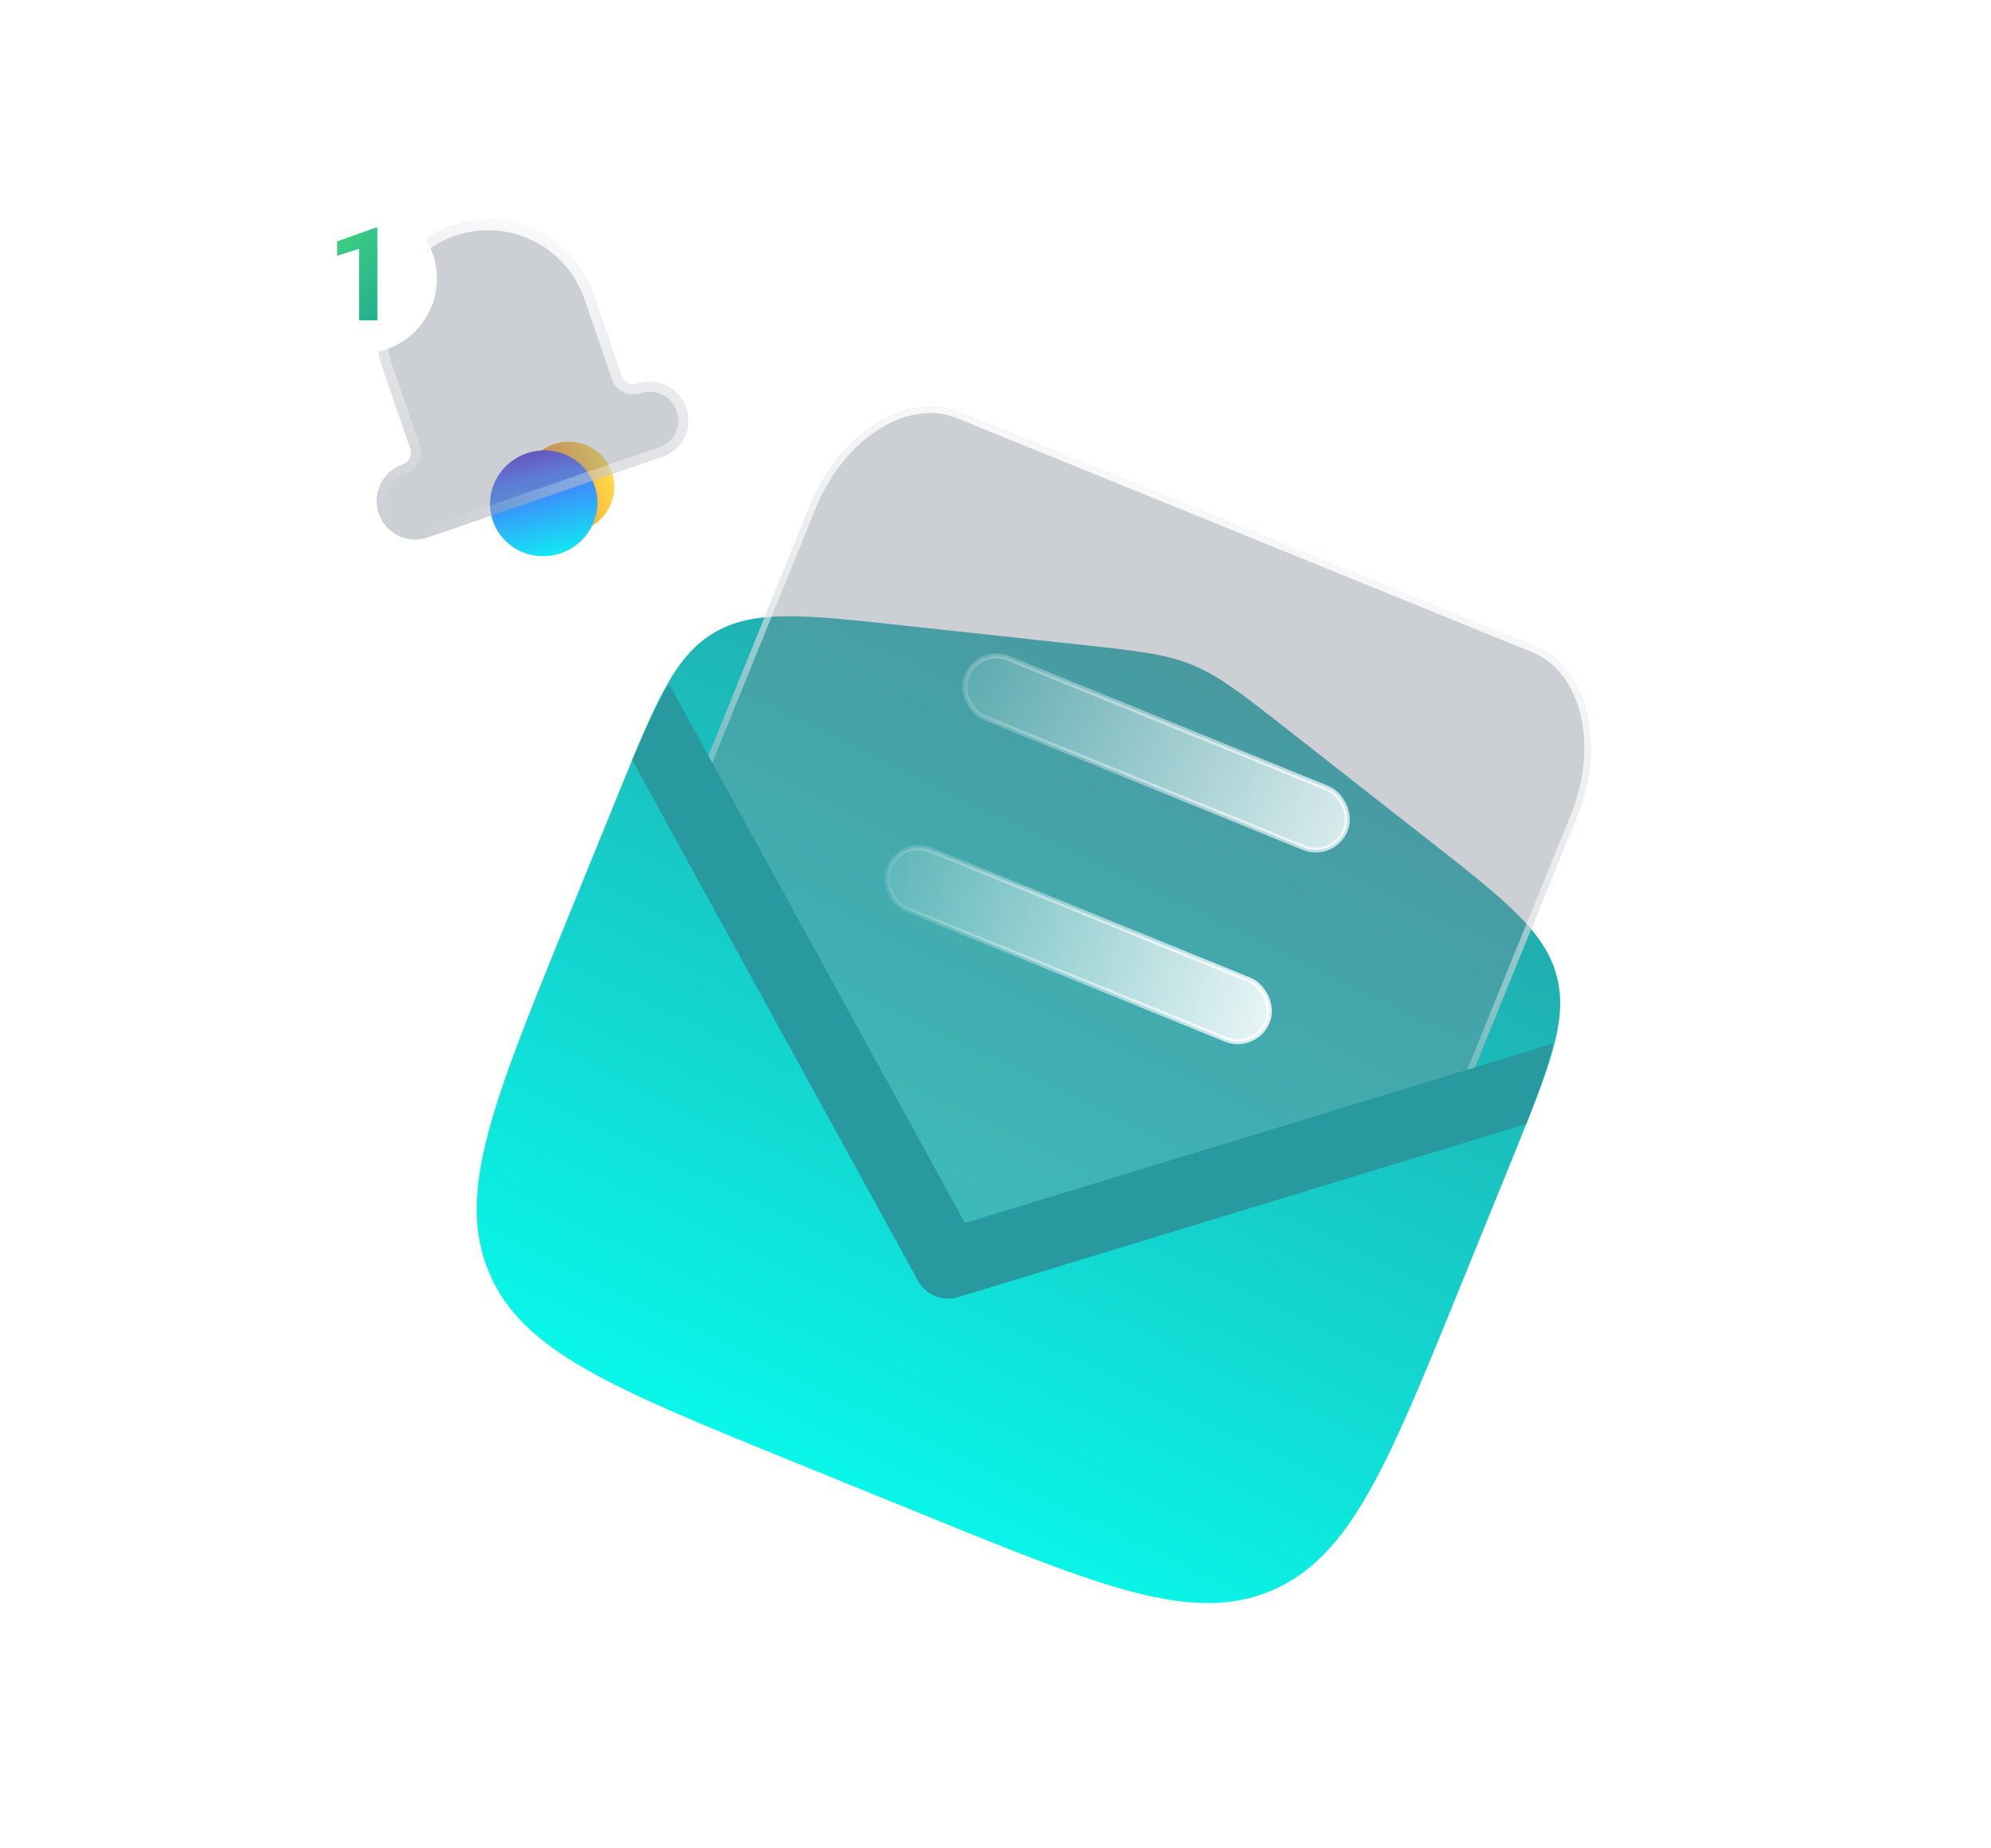
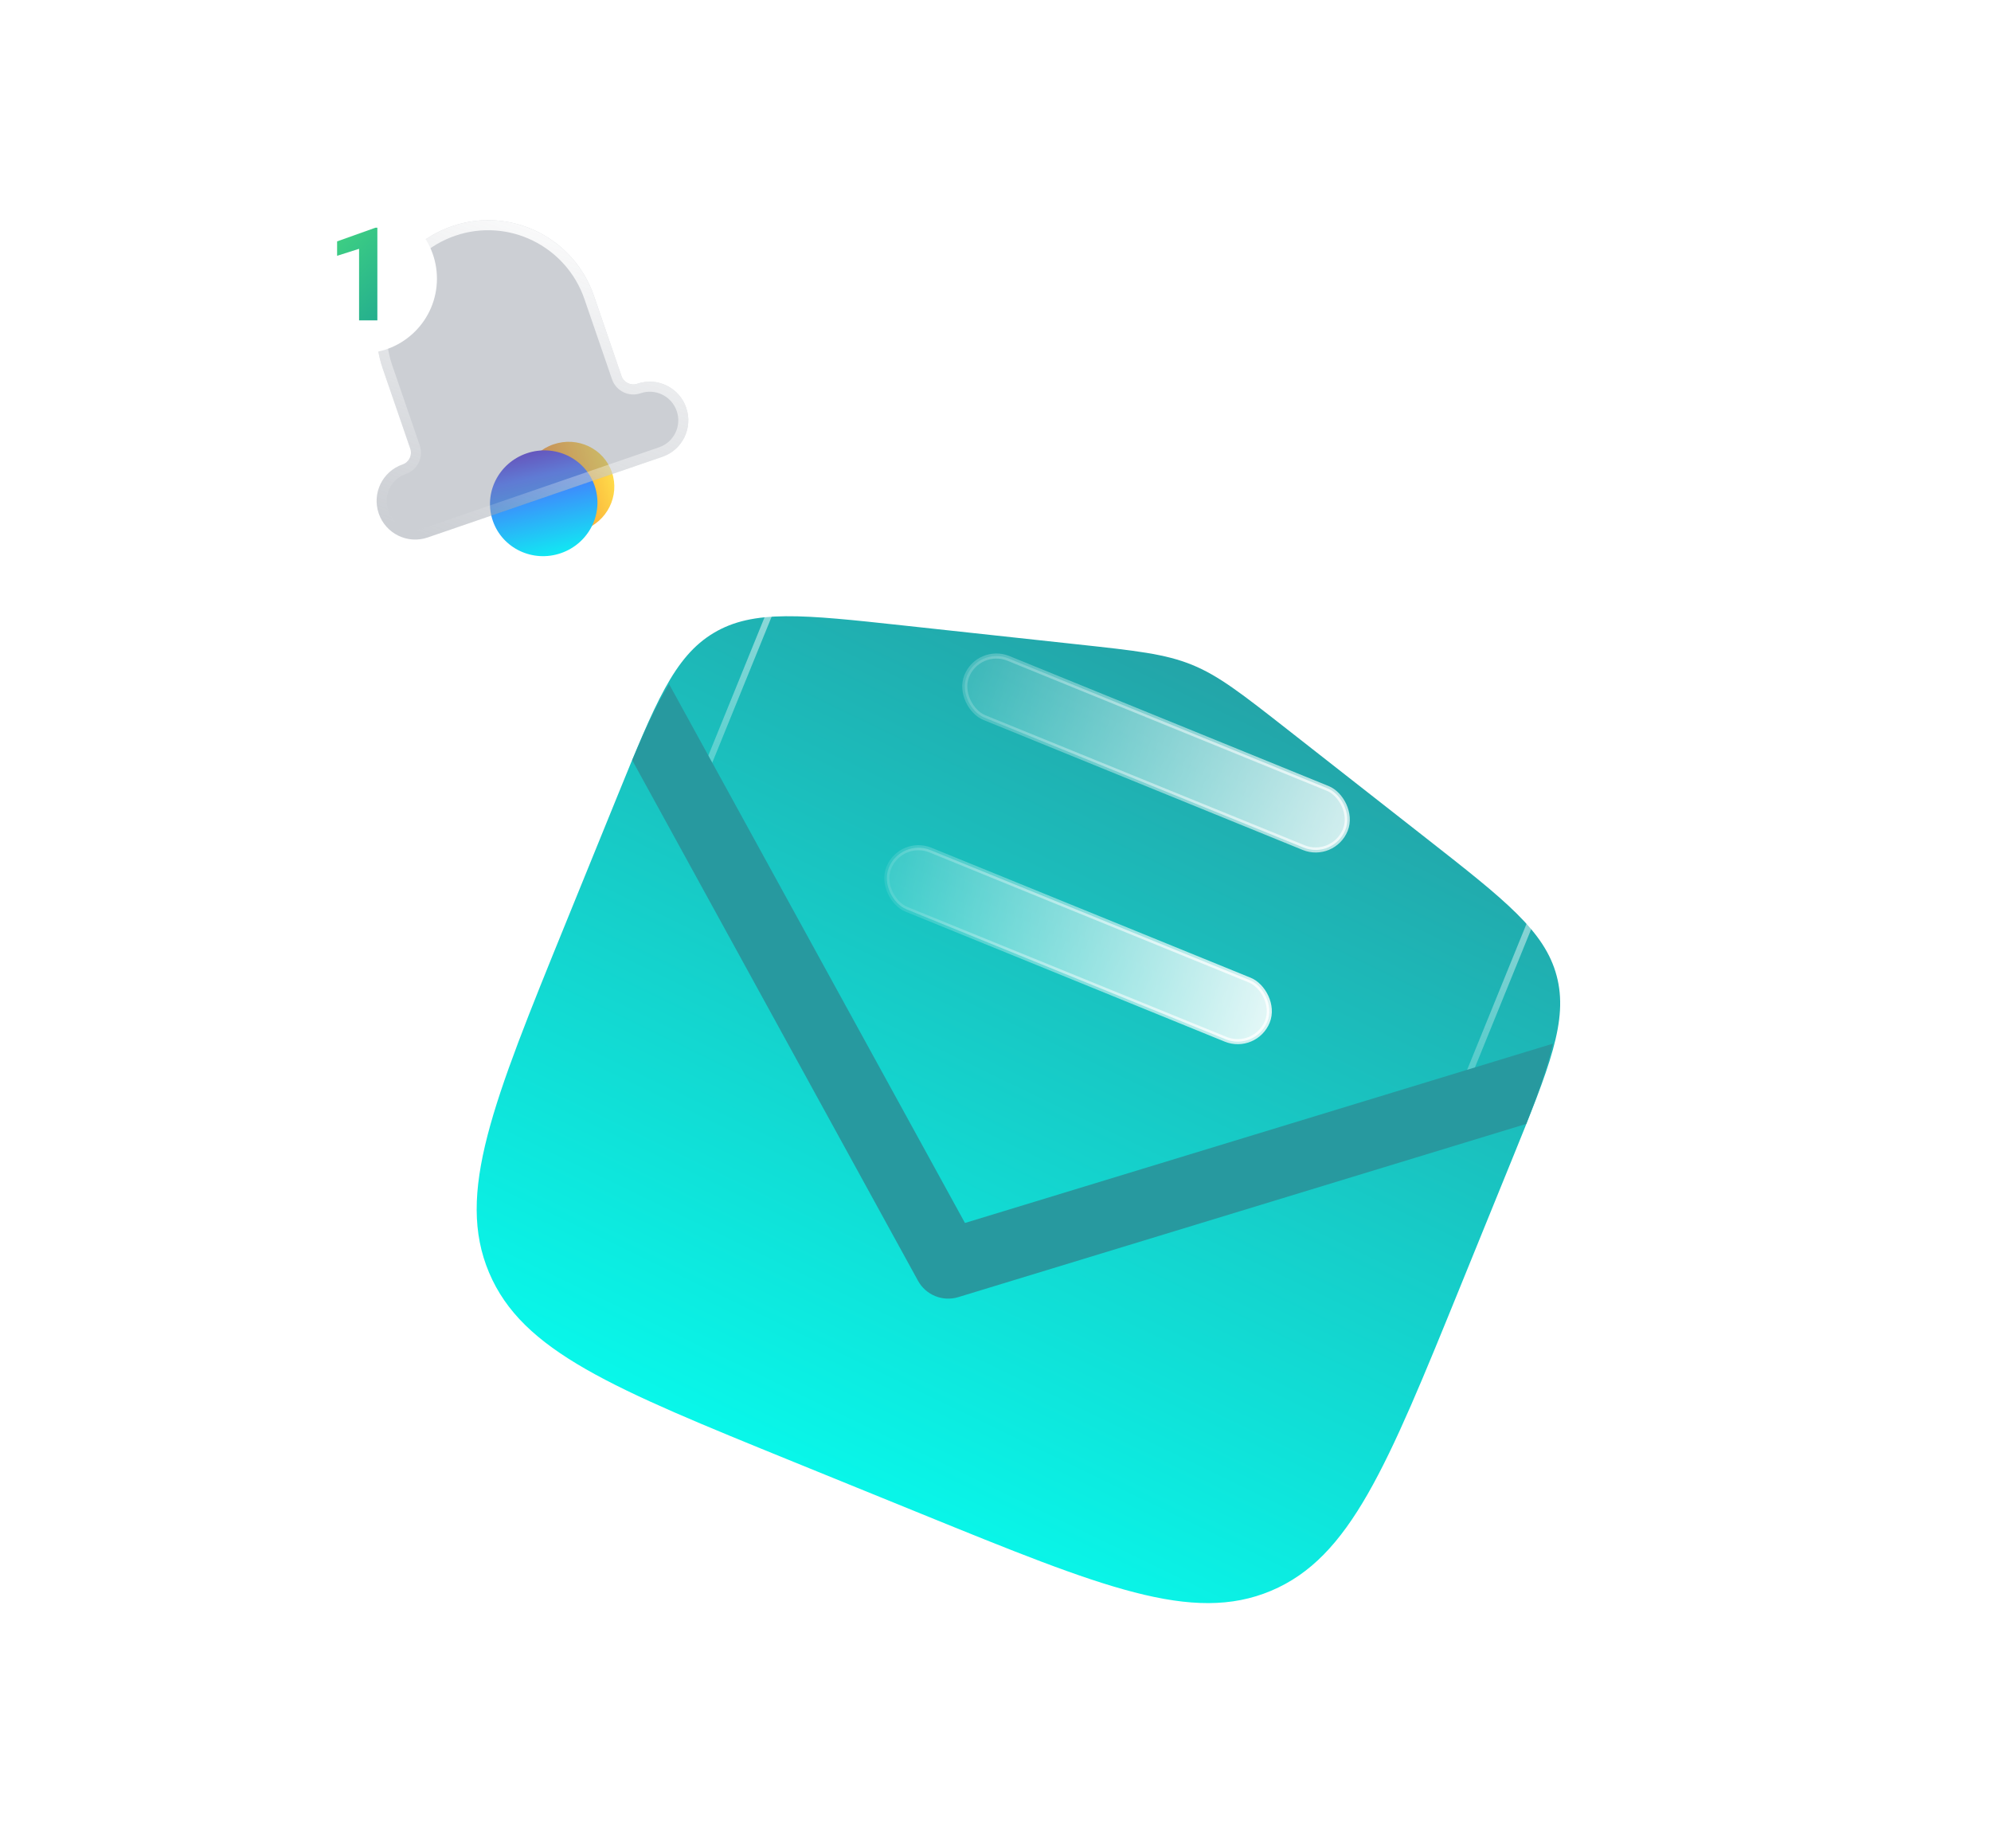
<svg xmlns="http://www.w3.org/2000/svg" width="264" height="245" viewBox="0 0 264 245" fill="none">
  <g clip-path="url(#clip0_6421_8502)">
    <g filter="url(#filter0_b_6421_8502)">
      <path d="M200.475 153.735C205.479 141.433 207.981 135.282 206.406 129.363C204.832 123.445 199.605 119.349 189.152 111.158L170.805 96.784C164.675 91.981 161.61 89.58 158.051 88.132C154.492 86.684 150.621 86.264 142.879 85.425L119.708 82.912C106.505 81.481 99.903 80.765 94.644 83.905C89.386 87.044 86.884 93.195 81.88 105.497L75.048 122.293C65.303 146.253 60.43 158.233 64.846 168.704C69.262 179.175 81.242 184.048 105.201 193.793L122.144 200.684C146.103 210.43 158.083 215.303 168.554 210.887C179.025 206.471 183.898 194.491 193.643 170.531L200.475 153.735Z" fill="url(#paint0_linear_6421_8502)" />
    </g>
    <g filter="url(#filter1_b_6421_8502)">
-       <path fill-rule="evenodd" clip-rule="evenodd" d="M203.475 85.678C210.493 88.532 212.989 98.697 209.05 108.381L193.441 146.755C160.877 155.511 140.335 168.484 127.454 163.354C114.301 158.116 108.98 134.382 91.788 105.408L107.397 67.034C111.336 57.35 120.218 51.814 127.236 54.668L203.475 85.678Z" fill="#808895" fill-opacity="0.4" />
      <path d="M208.66 108.222C210.6 103.454 210.948 98.582 209.963 94.569C208.977 90.555 206.67 87.431 203.317 86.068L127.077 55.058C123.724 53.694 119.892 54.32 116.384 56.506C112.877 58.692 109.726 62.424 107.787 67.193L92.257 105.373C98.405 115.757 103.039 125.476 107.051 133.888C108.615 137.168 110.084 140.249 111.511 143.093C114.071 148.193 116.492 152.527 119.084 155.909C121.674 159.288 124.417 161.692 127.61 162.964C130.736 164.209 134.353 164.366 138.558 163.74C142.764 163.115 147.528 161.711 152.931 159.864C155.963 158.828 159.194 157.653 162.635 156.401C171.388 153.219 181.497 149.542 193.13 146.403L208.66 108.222Z" stroke="url(#paint1_linear_6421_8502)" stroke-width="0.841" />
    </g>
    <rect x="0.185" y="0.438" width="8.472" height="54.197" rx="4.236" transform="matrix(-0.377 0.926 0.926 0.377 129.454 85.351)" fill="url(#paint2_linear_6421_8502)" fill-opacity="0.9" stroke="url(#paint3_linear_6421_8502)" stroke-width="0.673" />
    <rect x="0.185" y="0.438" width="8.472" height="54.197" rx="4.236" transform="matrix(-0.377 0.926 0.926 0.377 119.117 110.764)" fill="url(#paint4_linear_6421_8502)" fill-opacity="0.9" stroke="url(#paint5_linear_6421_8502)" stroke-width="0.673" />
    <path fill-rule="evenodd" clip-rule="evenodd" d="M88.719 90.688C87.114 93.27 85.593 96.572 83.826 100.777L121.723 169.79C122.765 171.688 124.994 172.594 127.065 171.963L202.375 148.996C204.044 144.752 205.26 141.326 205.913 138.356L127.951 162.132L88.719 90.688Z" fill="url(#paint6_linear_6421_8502)" />
  </g>
  <g filter="url(#filter2_f_6421_8502)">
    <path d="M77.288 70.284C74.083 71.385 70.609 69.732 69.53 66.591C68.45 63.451 70.173 60.011 73.378 58.91C76.583 57.808 80.056 59.461 81.136 62.602C82.216 65.743 80.493 69.182 77.288 70.284Z" fill="url(#paint7_linear_6421_8502)" />
  </g>
  <path d="M74.37 73.335C70.641 74.617 66.601 72.694 65.345 69.04C64.089 65.386 66.093 61.386 69.821 60.104C73.549 58.822 77.59 60.745 78.846 64.399C80.102 68.053 78.098 72.053 74.37 73.335Z" fill="url(#paint8_linear_6421_8502)" />
  <g filter="url(#filter3_b_6421_8502)">
    <path d="M54.398 59.478L50.748 48.86C48.08 41.1 52.189 32.651 59.923 29.993C67.658 27.334 76.092 31.471 78.76 39.231L82.41 49.849C82.706 50.71 83.644 51.17 84.503 50.875C87.167 49.959 90.072 51.384 90.991 54.057C91.91 56.73 90.495 59.64 87.831 60.556L56.706 71.255C54.042 72.171 51.137 70.746 50.218 68.073C49.299 65.4 50.714 62.49 53.378 61.574C54.237 61.279 54.694 60.34 54.398 59.478Z" fill="#808895" fill-opacity="0.4" />
    <path d="M51.378 48.644L55.028 59.261C55.443 60.469 54.804 61.789 53.595 62.205C51.281 63 50.048 65.529 50.848 67.856C51.648 70.183 54.175 71.42 56.489 70.625L87.614 59.925C89.928 59.13 91.161 56.601 90.361 54.274C89.561 51.947 87.034 50.71 84.72 51.505C83.51 51.921 82.195 51.273 81.78 50.065L78.13 39.447C75.581 32.033 67.524 28.084 60.14 30.623C52.755 33.161 48.83 41.229 51.378 48.644Z" stroke="url(#paint9_linear_6421_8502)" stroke-width="1.333" />
  </g>
  <path d="M48.049 46.831C42.588 46.831 38.161 42.404 38.161 36.944C38.161 31.483 42.588 27.056 48.049 27.056C53.51 27.056 57.937 31.483 57.937 36.944C57.937 42.404 53.51 46.831 48.049 46.831Z" fill="white" />
  <path d="M50.037 30.19V42.474H47.612V32.985L44.699 33.911V32L49.776 30.19H50.037Z" fill="url(#paint10_linear_6421_8502)" />
  <defs>
    <filter id="filter0_b_6421_8502" x="44.917" y="63.403" width="180.248" height="167.413" filterUnits="userSpaceOnUse" color-interpolation-filters="sRGB">
      <feFlood flood-opacity="0" result="BackgroundImageFix" />
      <feGaussianBlur in="BackgroundImageFix" stdDeviation="9.145" />
      <feComposite in2="SourceAlpha" operator="in" result="effect1_backgroundBlur_6421_8502" />
      <feBlend mode="normal" in="SourceGraphic" in2="effect1_backgroundBlur_6421_8502" result="shape" />
    </filter>
    <filter id="filter1_b_6421_8502" x="73.499" y="35.627" width="155.709" height="147.181" filterUnits="userSpaceOnUse" color-interpolation-filters="sRGB">
      <feFlood flood-opacity="0" result="BackgroundImageFix" />
      <feGaussianBlur in="BackgroundImageFix" stdDeviation="9.145" />
      <feComposite in2="SourceAlpha" operator="in" result="effect1_backgroundBlur_6421_8502" />
      <feBlend mode="normal" in="SourceGraphic" in2="effect1_backgroundBlur_6421_8502" result="shape" />
    </filter>
    <filter id="filter2_f_6421_8502" x="18.788" y="8.149" width="113.09" height="112.896" filterUnits="userSpaceOnUse" color-interpolation-filters="sRGB">
      <feFlood flood-opacity="0" result="BackgroundImageFix" />
      <feBlend mode="normal" in="SourceGraphic" in2="BackgroundImageFix" result="shape" />
      <feGaussianBlur stdDeviation="25.21" result="effect1_foregroundBlur_6421_8502" />
    </filter>
    <filter id="filter3_b_6421_8502" x="37.938" y="17.19" width="65.331" height="66.34" filterUnits="userSpaceOnUse" color-interpolation-filters="sRGB">
      <feFlood flood-opacity="0" result="BackgroundImageFix" />
      <feGaussianBlur in="BackgroundImageFix" stdDeviation="5.998" />
      <feComposite in2="SourceAlpha" operator="in" result="effect1_backgroundBlur_6421_8502" />
      <feBlend mode="normal" in="SourceGraphic" in2="effect1_backgroundBlur_6421_8502" result="shape" />
    </filter>
    <linearGradient id="paint0_linear_6421_8502" x1="204.308" y1="265.227" x2="272.353" y2="124.429" gradientUnits="userSpaceOnUse">
      <stop offset="0.055" stop-color="#06FFF0" />
      <stop offset="1" stop-color="#27999F" />
    </linearGradient>
    <linearGradient id="paint1_linear_6421_8502" x1="166.805" y1="54.473" x2="132.592" y2="143.683" gradientUnits="userSpaceOnUse">
      <stop stop-color="white" />
      <stop offset="0.996" stop-color="white" stop-opacity="0" />
    </linearGradient>
    <linearGradient id="paint2_linear_6421_8502" x1="5.093" y1="63.52" x2="5.093" y2="-10.135" gradientUnits="userSpaceOnUse">
      <stop stop-color="white" />
      <stop offset="1" stop-color="white" stop-opacity="0" />
    </linearGradient>
    <linearGradient id="paint3_linear_6421_8502" x1="-18.183" y1="73.431" x2="21.351" y2="-10.682" gradientUnits="userSpaceOnUse">
      <stop stop-color="white" />
      <stop offset="1" stop-color="white" stop-opacity="0" />
    </linearGradient>
    <linearGradient id="paint4_linear_6421_8502" x1="-3.246" y1="55.336" x2="4.938" y2="-11.044" gradientUnits="userSpaceOnUse">
      <stop stop-color="white" />
      <stop offset="1" stop-color="white" stop-opacity="0" />
    </linearGradient>
    <linearGradient id="paint5_linear_6421_8502" x1="-12.813" y1="58.291" x2="19.15" y2="1.094" gradientUnits="userSpaceOnUse">
      <stop stop-color="white" />
      <stop offset="1" stop-color="white" stop-opacity="0" />
    </linearGradient>
    <linearGradient id="paint6_linear_6421_8502" x1="219.814" y1="226.989" x2="253.014" y2="152.565" gradientUnits="userSpaceOnUse">
      <stop offset="1" stop-color="#27999F" />
    </linearGradient>
    <linearGradient id="paint7_linear_6421_8502" x1="81.136" y1="62.602" x2="69.53" y2="66.591" gradientUnits="userSpaceOnUse">
      <stop stop-color="#FFDC4A" />
      <stop offset="1" stop-color="#F37322" />
    </linearGradient>
    <linearGradient id="paint8_linear_6421_8502" x1="87.027" y1="72.572" x2="83.255" y2="55.781" gradientUnits="userSpaceOnUse">
      <stop stop-color="#06FFF0" />
      <stop offset="0.736" stop-color="#4A72FF" />
      <stop offset="1" stop-color="#5720CB" />
    </linearGradient>
    <linearGradient id="paint9_linear_6421_8502" x1="78.403" y1="26.799" x2="61.195" y2="72.798" gradientUnits="userSpaceOnUse">
      <stop stop-color="white" />
      <stop offset="1" stop-color="white" stop-opacity="0" />
    </linearGradient>
    <linearGradient id="paint10_linear_6421_8502" x1="42.229" y1="19.248" x2="65.225" y2="41.104" gradientUnits="userSpaceOnUse">
      <stop stop-color="#F0FF03" />
      <stop offset="0.243" stop-color="#43D681" />
      <stop offset="1" stop-color="#0E9297" />
    </linearGradient>
    <clipPath id="clip0_6421_8502">
      <rect width="201.522" height="201.522" fill="white" transform="matrix(-0.926 -0.377 -0.377 0.926 270.161 81.928)" />
    </clipPath>
  </defs>
</svg>